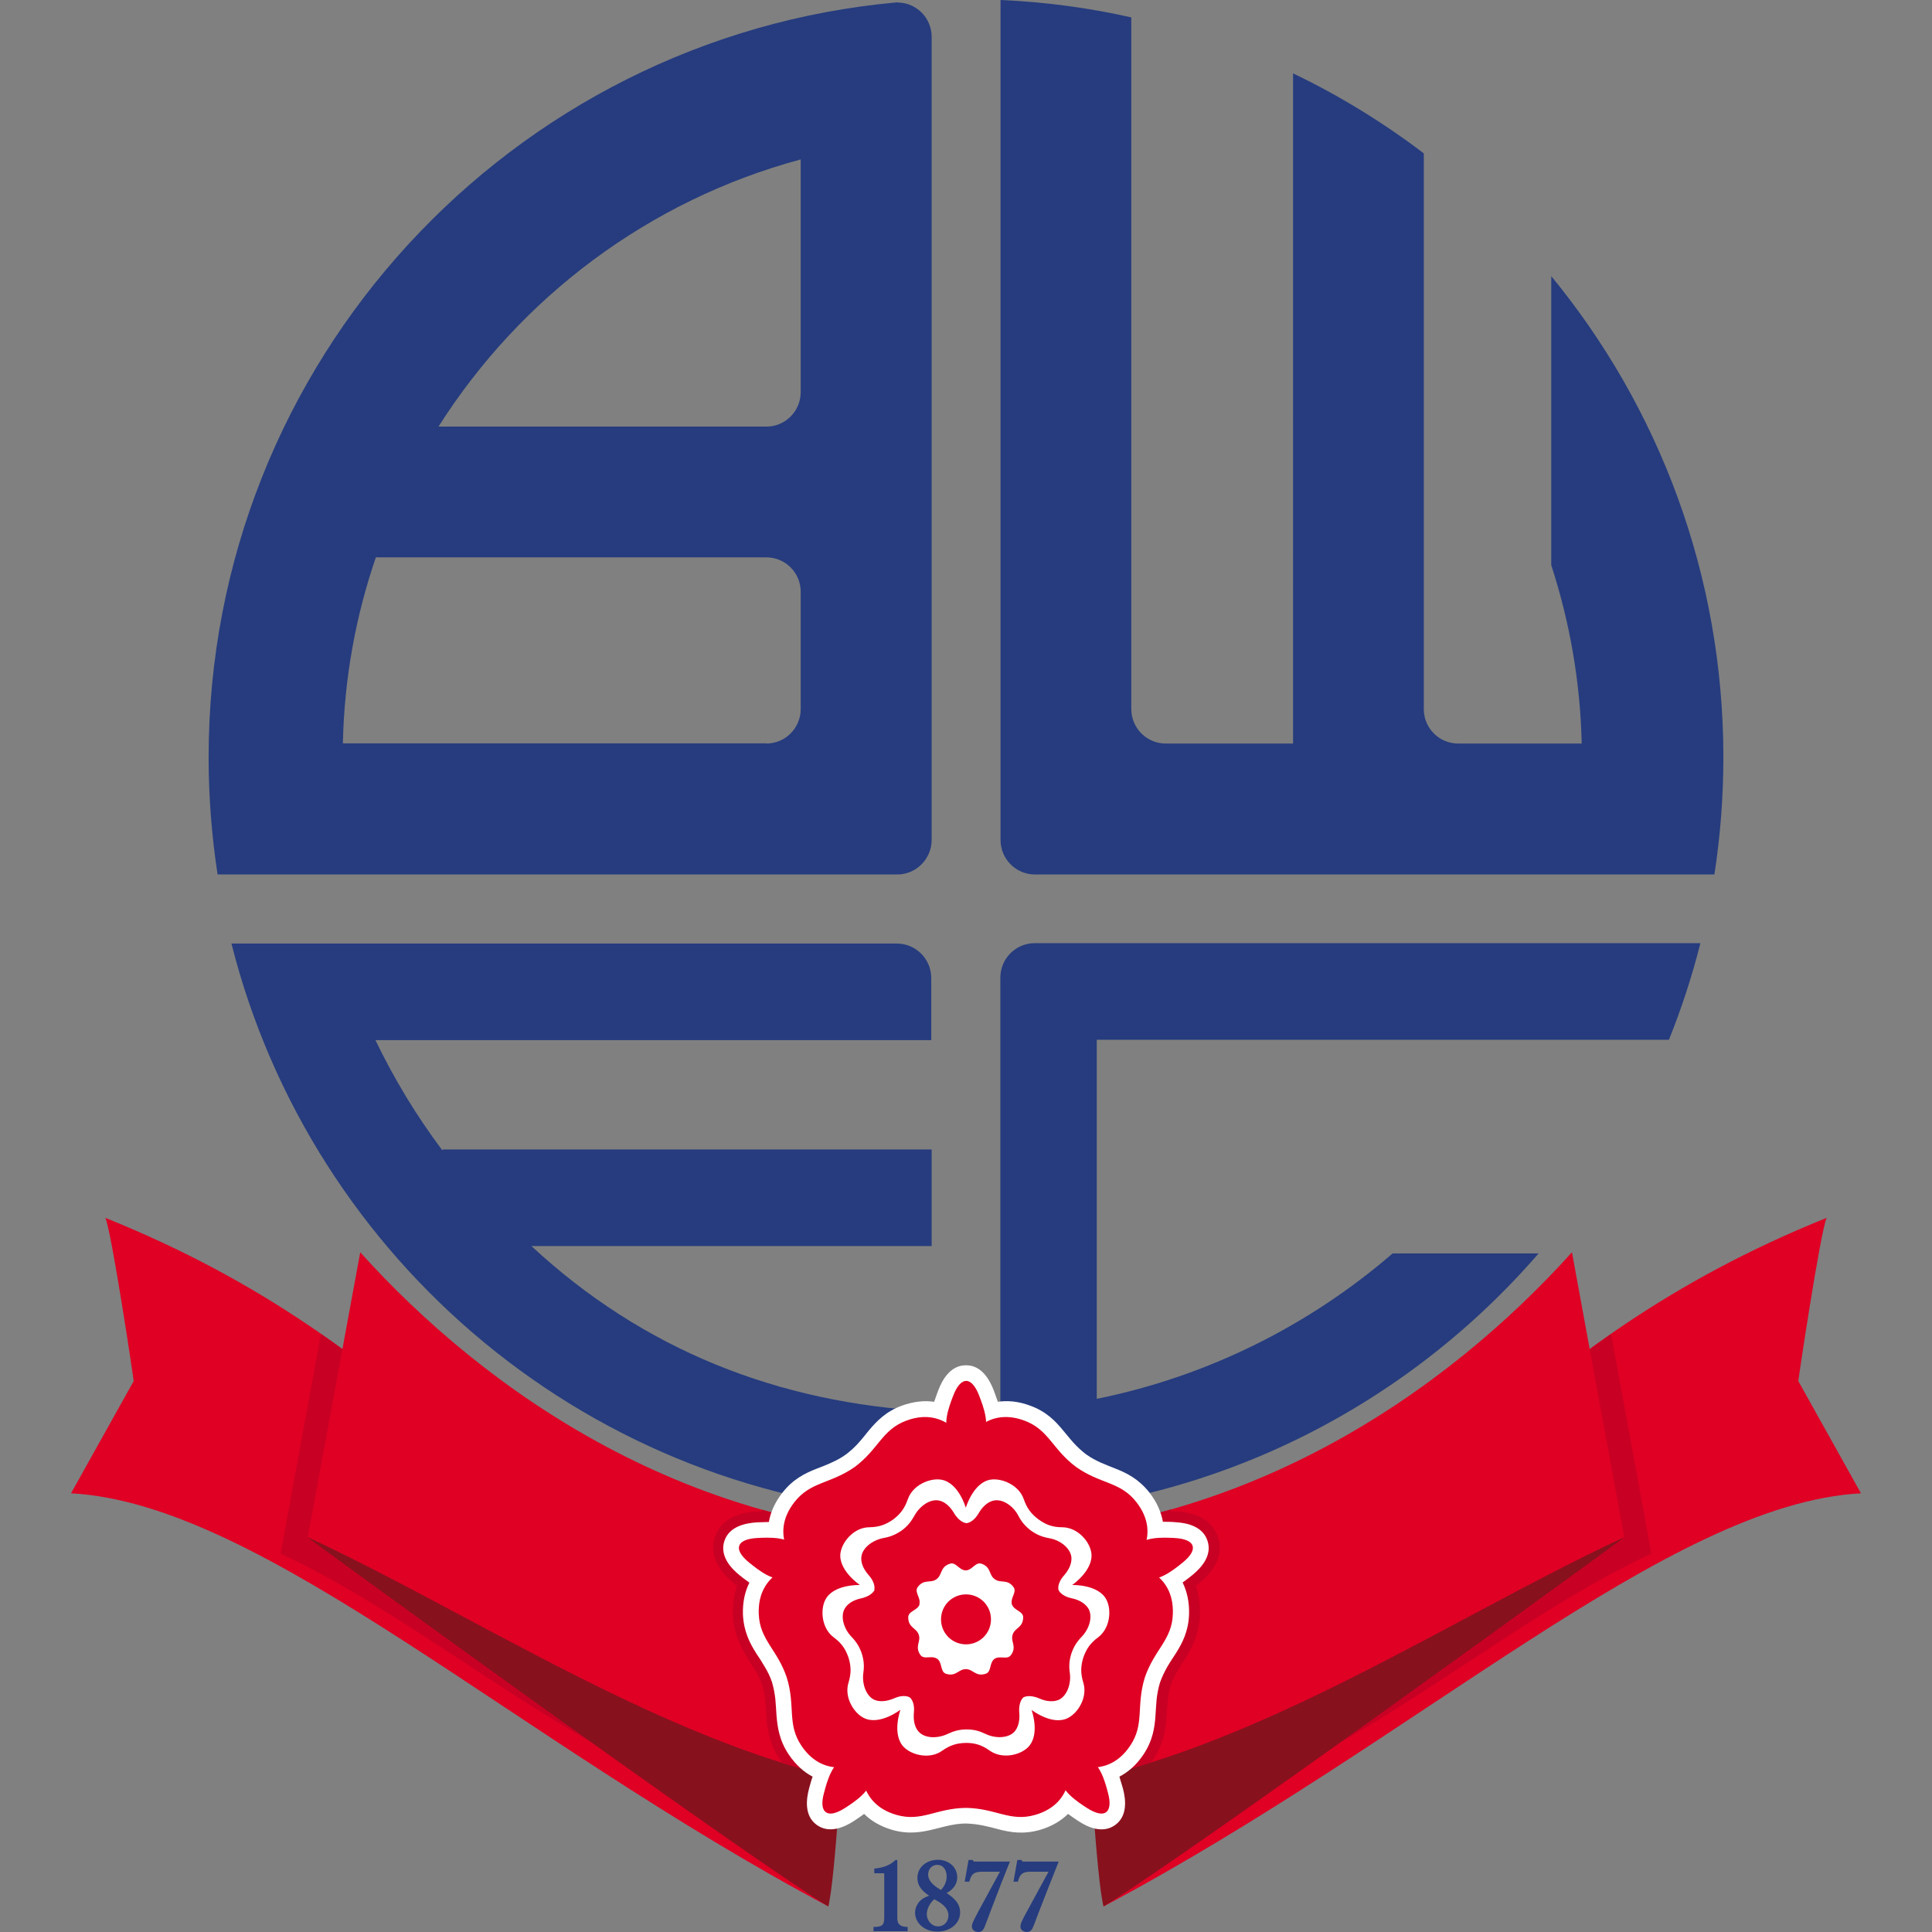
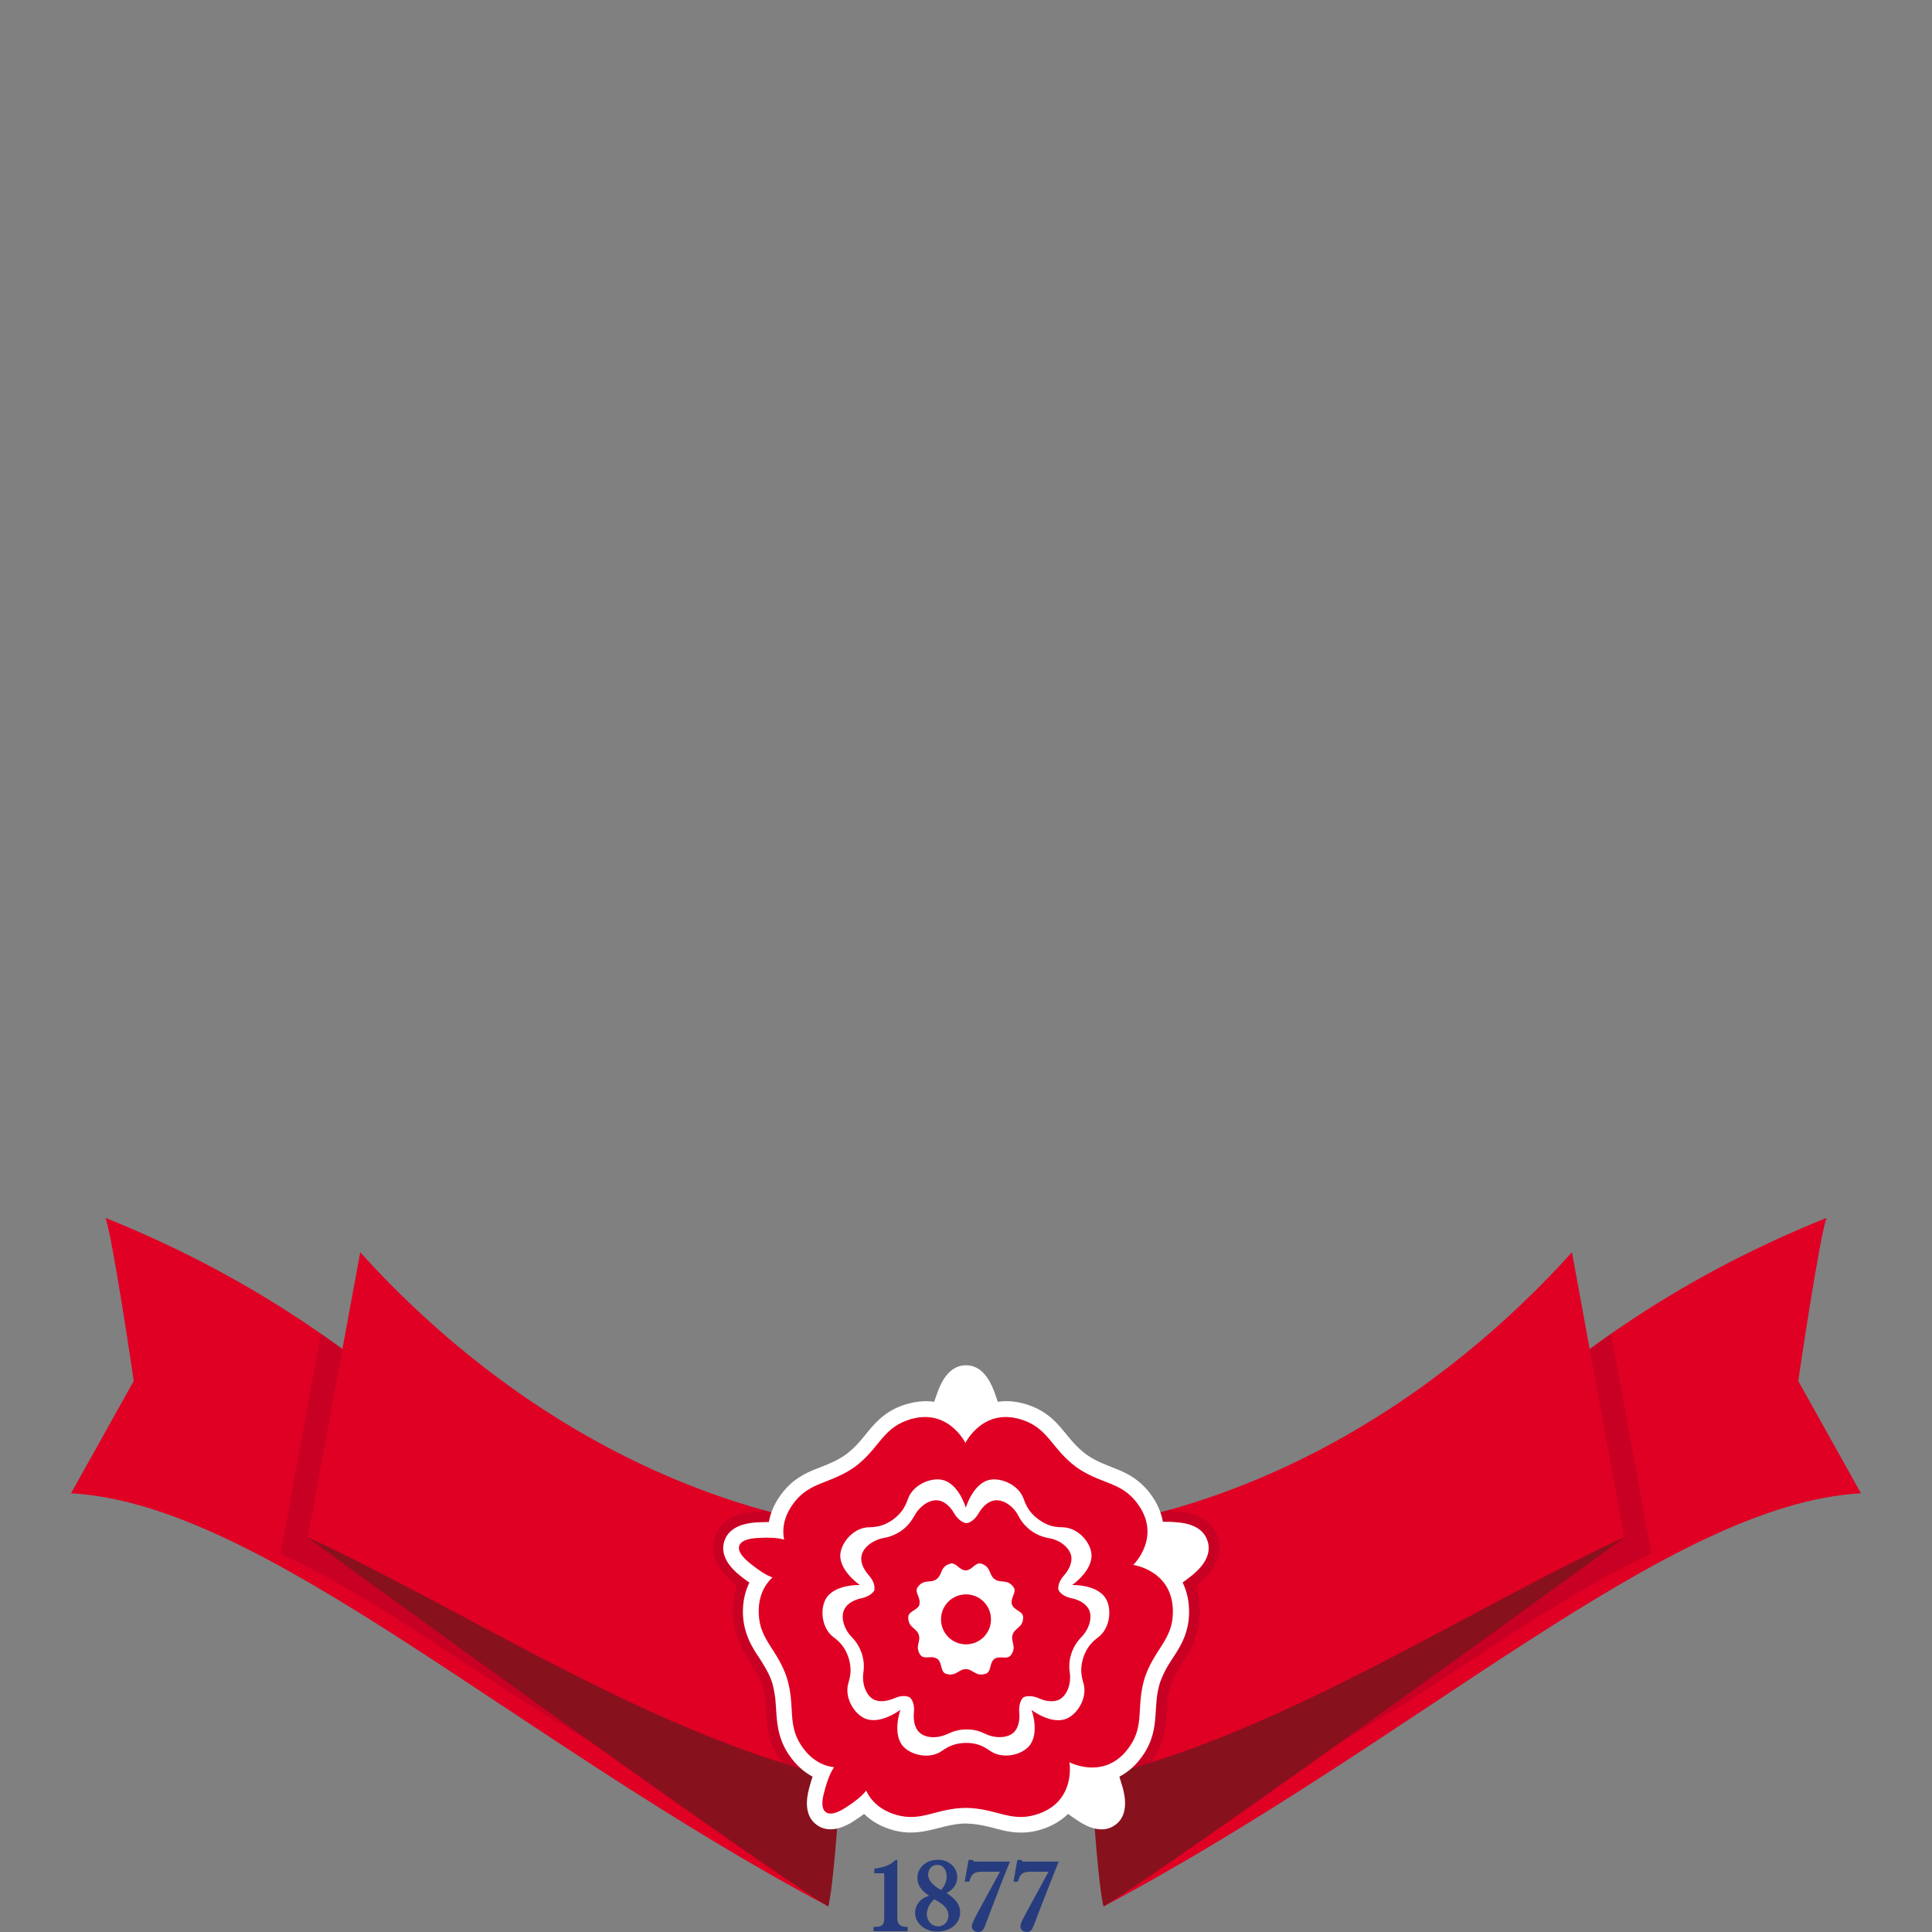
<svg xmlns="http://www.w3.org/2000/svg" height="99" viewBox="0 0 99 99" width="99">
  <rect x="0" y="0" width="99" height="99" fill="#808080" stroke="none" />
  <defs>
    <style>.ah,.ai,.aj,.ak,.al,.am,.an,.ao,.ap{stroke-width:0px;}.ah,.aj,.al,.ao{fill-rule:evenodd;}.ah,.an{fill:#263c7e;}.ai,.aj{fill:#c80024;}.ak{fill:none;}.al{fill:#88111e;}.am,.ao{fill:#df0024;}.aq{clip-path:url(#k);}.ar{clip-path:url(#r);}.as{clip-path:url(#f);}.ap{fill:#fff;}.at{opacity:0;}</style>
    <clipPath id="f">
      <path class="ak" d="M59.25,87.35c-.01.19-3.56.58-3.57.76-.04.6.88,9.58.88,9.58,16.17-8.59,28.94-20.62,38.81-21.17l-3.21-5.75c0-.1,1.13-7.65,1.45-8.36-16.09,6.49-20.92,16.25-34.35,24.94h0Z" />
    </clipPath>
    <clipPath id="k">
      <path class="ak" d="M6.85,70.77l-3.22,5.75c9.87.55,22.64,12.58,38.81,21.17,0,0,.92-8.98.88-9.58-.01-.18-3.56-.57-3.57-.76-13.42-8.69-18.25-18.45-34.35-24.94.32.71,1.45,8.26,1.45,8.36h0Z" />
    </clipPath>
    <clipPath id="r">
      <path class="ak" d="M49.5,78.81c-14.1,0-24.7-7.59-31.05-14.64l-2.69,14.6c10.32,4.81,22.09,13.15,33.73,13.15s23.41-8.34,33.73-13.15l-2.68-14.6c-6.35,7.05-16.94,14.64-31.04,14.64h0Z" />
    </clipPath>
  </defs>
  <g id="a">
    <g class="at">
      <rect class="ap" height="99" width="99" />
    </g>
  </g>
  <g id="b">
    <g id="c">
      <g id="d">
        <path class="ao" d="M93.6,62.41c-.32.71-1.45,8.26-1.45,8.36l3.21,5.75c-9.87.54-22.64,12.57-38.81,21.17,0,0-.92-8.98-.88-9.58.01-.18,3.56-.57,3.57-.76,13.42-8.69,18.25-18.45,34.35-24.94" id="e" />
        <g class="as">
          <g id="g">
            <path class="aj" d="M81.94,65.01l2.68,14.6c-7.82,3.64-15.12,10.64-23.91,13.18.22-.19-.91-1.77-.72-2.05.49-.73.58-1.4.62-2.01.02-.26.03-.54.06-.84.03-.25.08-.53.17-.84.1-.31.23-.56.36-.79.15-.26.3-.49.44-.71.32-.51.65-1.11.68-1.99.02-.65-.1-1.19-.33-1.64.19-.13.36-.27.5-.38.45-.37,1.02-.99.78-1.74-.24-.76-1.08-.93-1.66-.96-.18,0-.4-.02-.63-.02-.03-.16-.07-.32-.13-.49,9.2-2.47,16.32-8.05,21.08-13.33" id="h" />
          </g>
        </g>
        <g id="i">
          <path class="ao" d="M5.4,62.41c.32.71,1.45,8.26,1.45,8.36l-3.21,5.75c9.87.54,22.64,12.57,38.81,21.17,0,0,.92-8.98.88-9.58-.01-.18-3.56-.57-3.57-.76-13.42-8.69-18.25-18.45-34.35-24.94" id="j" />
        </g>
        <g class="aq">
          <g id="l">
            <path class="aj" d="M17.06,65.01l-2.68,14.6c7.82,3.64,15.12,10.64,23.91,13.18-.22-.19.91-1.77.72-2.05-.49-.73-.58-1.4-.62-2.01-.02-.26-.03-.54-.06-.84-.03-.25-.07-.53-.17-.84-.1-.31-.23-.56-.36-.79-.15-.26-.3-.49-.45-.71-.32-.51-.65-1.11-.68-1.99-.02-.65.1-1.19.33-1.64-.19-.13-.36-.27-.5-.38-.45-.37-1.02-.99-.78-1.74.24-.76,1.08-.93,1.66-.96.18,0,.4-.02.63-.02.03-.16.07-.32.13-.49-9.2-2.47-16.32-8.05-21.08-13.33" id="m" />
          </g>
        </g>
-         <path class="an" d="M47.74,43.04c0,.97-.79,1.77-1.76,1.77H11.15c-.3-1.96-.46-3.96-.46-6C10.69,18.54,26.19,1.9,45.97.12c.02,0,.04,0,.07.01.95.03,1.7.81,1.7,1.76v41.15h0s0,0,0,0h0ZM39.27,38.1c.97,0,1.76-.79,1.76-1.77v-6.01c0-.97-.79-1.76-1.76-1.76h-20.01c-1.03,3-1.62,6.2-1.69,9.53h21.71,0ZM39.27,21.86c.97,0,1.76-.79,1.76-1.77v-11.92c-7.77,2.09-14.36,7.06-18.56,13.69h16.8s0,0,0,0ZM57.97,36.33c0,.98.79,1.77,1.76,1.77h6.53V3.76c2.38,1.14,4.62,2.52,6.7,4.1v28.55c.04.94.81,1.69,1.76,1.69h6.33c-.07-3.18-.62-6.25-1.56-9.14v-14.81c5.51,6.71,8.82,15.3,8.82,24.66,0,2.04-.16,4.05-.46,6h-34.82c-.97,0-1.76-.79-1.76-1.77V0c2.29.1,4.53.4,6.7.89v35.45h0,0s0,0,0,0ZM22.69,58.9h25.05v4.95h-20.51c5.72,5.31,12.64,8.06,20.5,8.47v5.3c-17.37-.78-31.76-12.98-35.87-29.27h34.1c.97,0,1.76.79,1.76,1.77v3.18h-28.48c.96,2,2.11,3.89,3.43,5.65M87.13,48.34c-.43,1.7-.97,3.35-1.61,4.94h-29.32v18.4c5.72-1.16,10.91-3.78,15.16-7.45h7.48c-6.76,7.81-16.57,12.89-27.58,13.38v-27.51c0-.98.79-1.77,1.76-1.77h34.1Z" id="n" />
        <path class="al" d="M40.81,87.42l2.39,1.66s-.4,7.31-.76,8.61c-4.76-2.94-26.66-18.86-26.68-18.92-.01-.03,21.14,5.88,25.05,8.65" id="o" />
        <path class="al" d="M55.79,89.08s.4,7.31.76,8.61c4.76-2.94,26.65-18.86,26.67-18.91.02-.03-27.43,10.31-27.43,10.31" id="p" />
        <path class="ao" d="M80.55,64.17l2.68,14.6c-10.33,4.81-22.08,13.15-33.73,13.15s-23.41-8.34-33.73-13.15l2.69-14.6c6.35,7.05,16.94,14.64,31.04,14.64s24.7-7.59,31.05-14.64" id="q" />
        <g class="ar">
          <g id="s">
            <path class="ai" d="M39.68,76.14c.63-.81,1.35-1.14,1.94-1.38.24-.1.5-.19.76-.31.22-.1.44-.22.67-.38.21-.16.38-.32.54-.5.2-.21.36-.43.53-.63.41-.49.95-1.07,1.91-1.42.51-.19,1-.27,1.47-.26l.08-.21c.21-.54.75-1.65,1.94-1.63,1.18,0,1.71,1.1,1.91,1.63l.08.21c.46,0,.95.07,1.47.26.96.35,1.51.93,1.92,1.42.17.2.33.41.53.63.16.18.34.35.56.51.22.15.43.26.65.36.27.12.52.21.76.31.59.24,1.31.58,1.94,1.38.34.43.56.87.7,1.31h.23c.57.04,1.8.21,2.15,1.36.35,1.12-.52,1.96-.96,2.32l-.18.14c.15.44.22.93.21,1.47-.04,1.02-.42,1.72-.76,2.26-.14.22-.29.44-.43.7-.12.2-.23.43-.32.7-.08.26-.12.5-.14.72-.03.29-.04.56-.06.82-.04.63-.14,1.42-.71,2.27-.31.45-.66.81-1.03,1.07l.06.22c.15.55.36,1.77-.62,2.46-.95.68-2.02.11-2.5-.2l-.19-.13c-.37.28-.81.5-1.34.65-.98.28-1.76.13-2.38-.02-.25-.06-.51-.14-.8-.2-.23-.05-.48-.08-.76-.09-.27,0-.51.04-.73.09-.29.06-.54.13-.8.2-.62.16-1.4.3-2.38.02-.52-.15-.97-.38-1.34-.65l-.19.13c-.48.31-1.57.89-2.53.17-.94-.7-.73-1.89-.59-2.44l.06-.22c-.38-.26-.73-.62-1.03-1.07-.57-.85-.67-1.64-.71-2.27-.02-.26-.03-.53-.06-.82-.02-.23-.07-.48-.15-.75-.09-.26-.2-.47-.31-.67-.15-.25-.3-.48-.43-.7-.34-.54-.72-1.24-.76-2.26-.02-.55.06-1.04.21-1.47l-.18-.14c-.45-.36-1.33-1.22-.95-2.35.37-1.11,1.57-1.28,2.14-1.31h.23c.13-.45.36-.89.7-1.33" id="t" />
          </g>
        </g>
        <path class="ap" d="M39.4,77.99c.08-.49.3-1,.7-1.51.54-.69,1.16-.99,1.72-1.21.25-.1.51-.19.78-.32.25-.11.5-.24.76-.43.25-.19.45-.38.63-.58.2-.22.37-.44.54-.65.39-.46.86-.96,1.68-1.26.61-.22,1.16-.27,1.66-.2.07-.22.15-.42.21-.59.21-.55.63-1.29,1.43-1.28.79,0,1.2.74,1.41,1.28.06.17.14.37.21.59.5-.07,1.05-.03,1.66.2.83.3,1.3.8,1.68,1.26.17.2.34.42.54.64.18.2.39.4.64.59.25.18.5.31.74.42.27.12.53.22.78.32.56.22,1.17.52,1.72,1.21.4.51.61,1.02.7,1.51.23,0,.45,0,.63.02.58.03,1.42.2,1.66.97.24.75-.33,1.37-.78,1.74-.14.11-.31.25-.5.38.22.45.35.99.33,1.63-.03.88-.35,1.48-.67,1.99-.14.22-.3.45-.45.71-.13.23-.26.49-.37.8-.09.3-.14.58-.17.84-.03.3-.04.58-.06.84-.04.6-.13,1.28-.62,2.01-.36.54-.79.9-1.23,1.13.07.22.13.43.18.6.15.56.25,1.42-.4,1.88-.64.46-1.41.11-1.89-.21-.15-.1-.33-.22-.52-.36-.36.35-.83.64-1.45.82-.85.24-1.52.12-2.1-.03-.26-.07-.52-.14-.82-.2-.26-.05-.54-.09-.87-.1-.32,0-.59.05-.84.1-.29.06-.56.14-.82.2-.58.14-1.26.27-2.1.03-.62-.18-1.1-.47-1.45-.82-.19.14-.37.26-.52.36-.49.32-1.27.67-1.91.2-.64-.46-.54-1.31-.39-1.87.05-.17.1-.38.18-.6-.44-.23-.86-.6-1.22-1.13-.49-.73-.58-1.41-.63-2.01-.02-.27-.03-.54-.06-.84-.03-.26-.08-.55-.17-.86-.1-.3-.23-.55-.36-.77-.15-.26-.3-.49-.45-.71-.32-.51-.64-1.11-.68-1.99-.02-.65.11-1.19.33-1.63-.19-.13-.36-.27-.5-.38-.46-.37-1.03-1-.78-1.76.25-.75,1.08-.91,1.65-.95.18,0,.4-.02.63-.02" id="u" />
        <path class="am" d="M41.5,80.71c-.44-.13-.78-.04-1.17.13-.63.29-1.47-.39-1.93-.76-.46-.37-.59-.67-.52-.87.06-.2.34-.37.93-.4.59-.03,1.67-.08,2.01.52.21.37.44.63.86.79l-.19.6h0Z" id="v" />
-         <path class="am" d="M57.5,80.71c.44-.13.78-.04,1.16.13.63.29,1.47-.39,1.93-.76.46-.37.59-.67.52-.87-.06-.2-.34-.37-.93-.4-.59-.03-1.67-.08-2.01.52-.21.37-.44.63-.86.79l.19.6h0Z" id="w" />
        <path class="am" d="M44.87,89.89c-.26.38-.28.73-.24,1.15.08.69-.83,1.28-1.32,1.6-.5.32-.82.35-.99.22h0c-.18-.12-.25-.44-.09-1.01.15-.58.44-1.61,1.12-1.76.41-.09.74-.22,1.02-.58l.51.37h0Z" id="x" />
-         <path class="am" d="M54.13,89.89c.26.38.28.73.24,1.15-.08.69.83,1.28,1.32,1.6.5.32.82.35.99.22h0c.17-.12.25-.44.09-1.01-.15-.58-.44-1.61-1.12-1.76-.41-.09-.74-.22-1.02-.58l-.51.37h0Z" id="y" />
-         <path class="am" d="M49.19,74.67c-.01-.46-.2-.75-.48-1.07-.47-.51-.08-1.52.13-2.07.21-.56.46-.77.67-.77h0c.21,0,.46.21.67.77.21.55.6,1.56.13,2.07-.29.31-.47.61-.48,1.07h-.63,0Z" id="z" />
        <path class="am" d="M40.9,80.19s-2.1.29-2.02,2.51c.05,1.34.95,1.81,1.44,3.27h0c.45,1.47,0,2.38.75,3.49,1.24,1.84,3.11.84,3.11.84h0s-.37,2.09,1.76,2.7c1.29.37,2.02-.34,3.55-.36h0c1.54.02,2.27.73,3.55.36,2.13-.61,1.76-2.7,1.76-2.7,0,0,1.87,1,3.11-.84.75-1.11.3-2.02.75-3.49h0c.49-1.45,1.4-1.93,1.44-3.27.08-2.22-2.03-2.51-2.03-2.51,0,0,1.53-1.47.16-3.22-.83-1.06-1.83-.91-3.09-1.8h0c-1.23-.92-1.4-1.92-2.66-2.38-2.08-.76-3.01,1.15-3.01,1.15h0s-.93-1.91-3.01-1.15c-1.26.46-1.43,1.46-2.66,2.38h0c-1.26.88-2.26.74-3.09,1.8-1.37,1.75.16,3.22.16,3.22h0,0,0Z" id="aa" />
        <path class="ap" d="M44.05,81.22s-1.35-.05-1.76.76c-.27.53-.18,1.47.43,1.92.39.29.6.58.76,1.04h0c.14.46.14.82,0,1.28-.23.73.25,1.54.78,1.81.81.41,1.88-.42,1.88-.42h0s-.46,1.28.18,1.92c.42.42,1.34.63,1.96.18.4-.28.74-.39,1.22-.4h0c.48,0,.83.12,1.22.4.63.44,1.54.24,1.96-.18.64-.64.18-1.91.18-1.91h0s1.07.83,1.87.41c.53-.27,1.01-1.08.78-1.81-.14-.46-.14-.82,0-1.28.16-.46.37-.75.76-1.04.61-.46.7-1.39.43-1.92-.41-.81-1.76-.76-1.76-.76h0s1.12-.77.98-1.66c-.09-.59-.71-1.29-1.48-1.3-.49,0-.83-.12-1.22-.4h0c-.39-.29-.6-.58-.76-1.04-.25-.72-1.11-1.09-1.7-1-.89.14-1.27,1.44-1.27,1.44h0s-.37-1.3-1.27-1.44c-.59-.09-1.45.28-1.7,1-.16.46-.37.75-.75,1.04-.4.28-.74.39-1.22.4-.77,0-1.38.71-1.48,1.3-.14.89.98,1.65.98,1.65h0s0,0,0,0ZM44.8,81.46s.1-.31-.29-.75c-.29-.33-.41-.67-.37-.94.05-.45.56-.85,1.14-.96.34-.06.61-.17.92-.38h0c.3-.22.48-.45.65-.75.28-.52.82-.88,1.26-.79.27.05.56.27.78.65.3.5.63.51.63.51h0s.33,0,.63-.51c.22-.38.51-.6.78-.65.45-.09.99.27,1.26.79.16.31.35.53.65.76h0c.3.21.58.32.92.38.58.1,1.08.51,1.14.96.03.27-.08.61-.37.94-.39.44-.29.75-.29.75h0s.11.31.68.43c.43.09.72.3.86.54.22.4.05,1.02-.36,1.44-.24.25-.4.5-.52.85h0c-.11.35-.13.65-.08.99.08.58-.15,1.18-.56,1.38-.25.11-.61.11-1.01-.07-.54-.23-.81-.05-.81-.05h0s-.26.2-.21.78c.04.44-.07.78-.25.98-.31.33-.96.36-1.48.11-.31-.15-.59-.23-.97-.23h0c-.37,0-.65.08-.97.23-.53.25-1.17.23-1.48-.11-.19-.2-.29-.54-.25-.98.06-.59-.21-.78-.21-.78h0s-.27-.19-.81.05c-.4.17-.76.18-1.01.07-.41-.19-.64-.8-.56-1.38.05-.34.03-.64-.08-.99h0c-.12-.35-.28-.6-.52-.85-.41-.42-.58-1.05-.36-1.44.13-.24.42-.45.86-.54.57-.13.68-.44.68-.44h0s0,0,0,0h0Z" id="ab" />
        <path class="ap" d="M47.12,82.22c-.12.32-.59.33-.58.67.01.53.42.52.54.88h0c.12.36-.22.59.08,1.03.19.27.57,0,.86.2h.01c.27.22.14.67.45.77.51.16.63-.24,1.01-.24h0c.38,0,.5.4,1.01.24.32-.1.18-.54.45-.76h0c.29-.2.67.07.86-.21.31-.44-.04-.67.08-1.04h0c.12-.36.53-.35.54-.88,0-.33-.46-.34-.58-.67h0c-.09-.34.28-.63.08-.89-.32-.43-.65-.17-.96-.4h0c-.31-.22-.17-.61-.67-.79-.32-.11-.47.33-.81.34h-.01c-.34-.01-.5-.45-.81-.34-.51.17-.37.56-.68.79h0c-.31.23-.64-.03-.96.4-.2.26.17.55.08.88h0s0,.01,0,.01h0,0ZM50.78,82.98c0,.71-.57,1.28-1.28,1.28s-1.28-.57-1.28-1.28.57-1.28,1.28-1.28,1.28.57,1.28,1.28" id="ac" />
        <path class="ah" d="M45.89,95.31c-.12.11-.24.21-.49.31-.24.09-.42.11-.6.13v.24h.51v2.28c0,.4-.13.47-.55.47v.22h1.75v-.22c-.16,0-.37-.02-.47-.18-.05-.08-.06-.2-.06-.29v-2.96h-.1Z" id="ad" />
        <path class="ah" d="M47.87,97.32c.28.15.73.39.73.84,0,.25-.17.55-.53.55s-.58-.33-.58-.62c0-.15.05-.29.1-.4.09-.18.19-.28.27-.36M48.22,96.85c-.2-.12-.66-.39-.66-.79,0-.25.16-.5.47-.5.32,0,.48.29.48.59,0,.36-.2.59-.29.7M48.5,97.01c.17-.1.55-.32.55-.82s-.42-.89-.99-.89-1.05.37-1.05.93c0,.5.38.76.6.91-.21.08-.44.17-.59.43-.08.12-.13.28-.13.44,0,.52.47.97,1.15.97.64,0,1.16-.41,1.16-.98,0-.51-.39-.79-.7-1" id="ae" />
        <path class="ah" d="M49.43,96.42h.24c.1-.36.2-.49.6-.51.11,0,.21,0,.35,0h.62l-1.11,2.04c-.24.46-.33.62-.33.77,0,.18.17.28.33.28.22,0,.29-.16.37-.38.04-.1.2-.52.23-.61.15-.39.39-1.01.54-1.41l.48-1.21h-1.78s-.05,0-.07,0c-.02-.01-.04-.04-.05-.08h-.22l-.2,1.13h0,0Z" id="af" />
        <path class="ah" d="M51.92,96.42h.24c.1-.36.2-.49.6-.51.11,0,.21,0,.35,0h.62l-1.11,2.04c-.25.46-.33.62-.33.77,0,.18.17.28.33.28.22,0,.28-.16.37-.38.04-.1.2-.52.23-.61.15-.39.39-1.01.55-1.41l.48-1.21h-1.78s-.05,0-.07,0c-.02-.01-.04-.04-.05-.08h-.22l-.2,1.13h0Z" id="ag" />
      </g>
    </g>
  </g>
</svg>